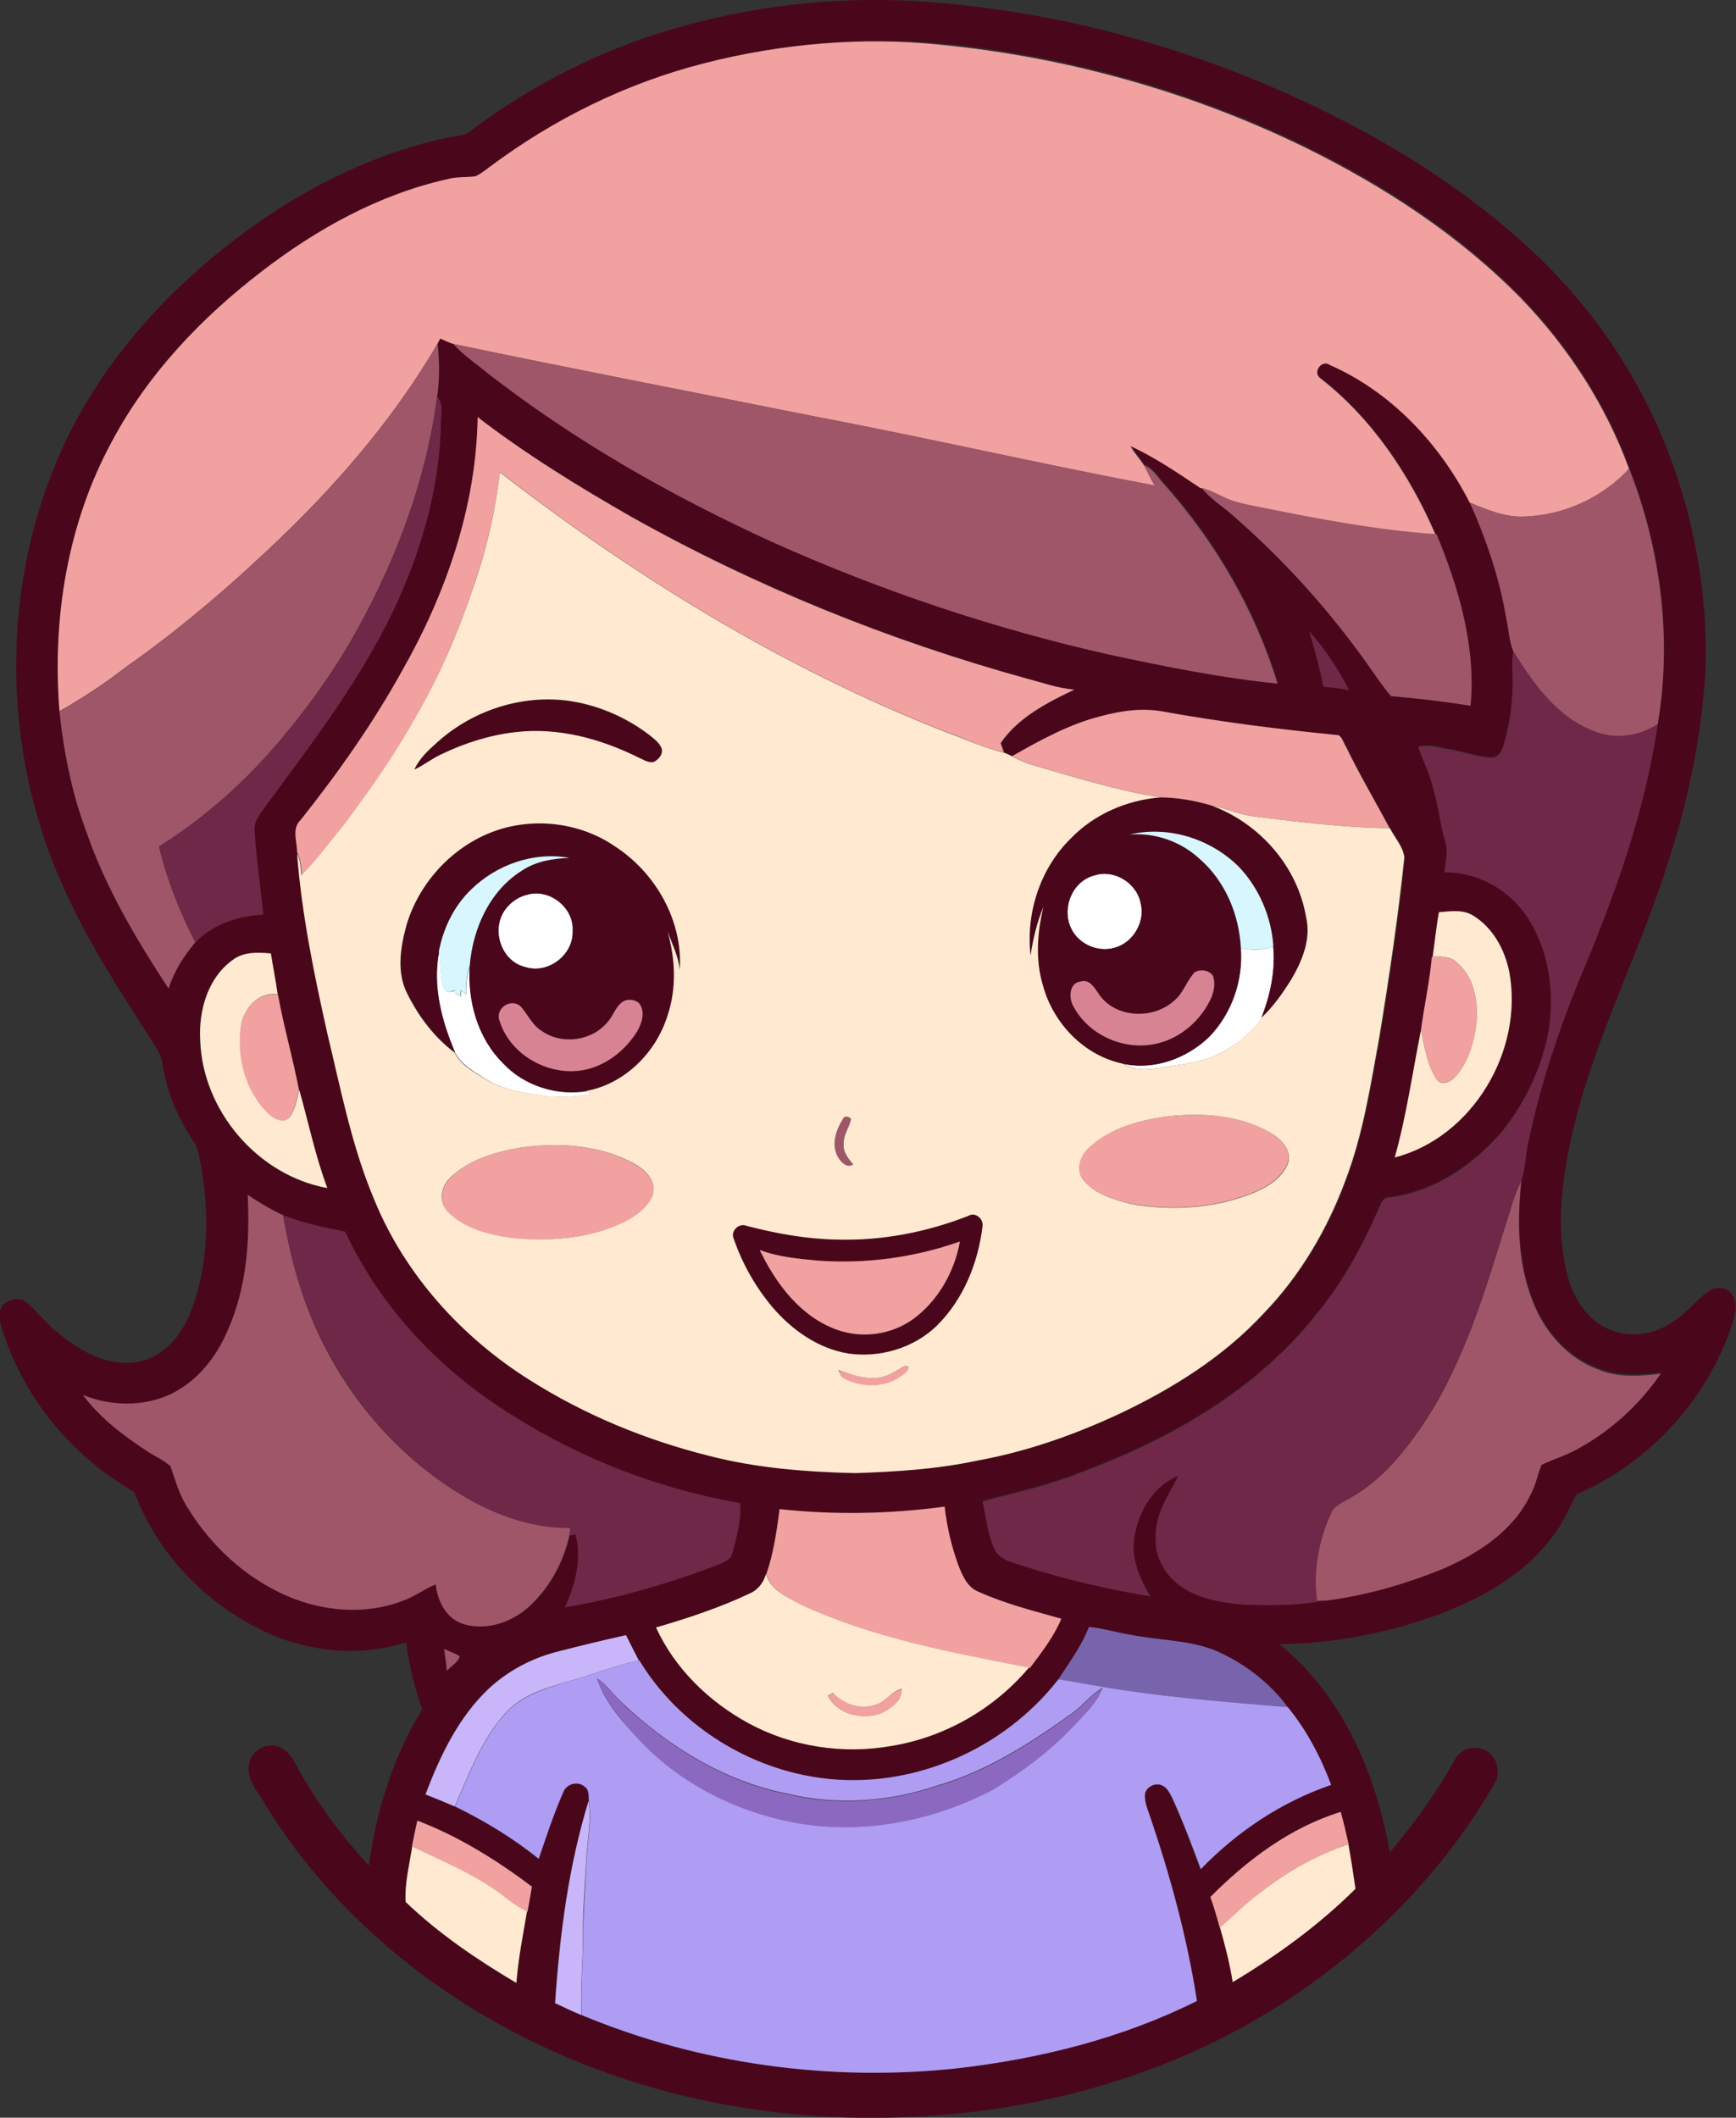
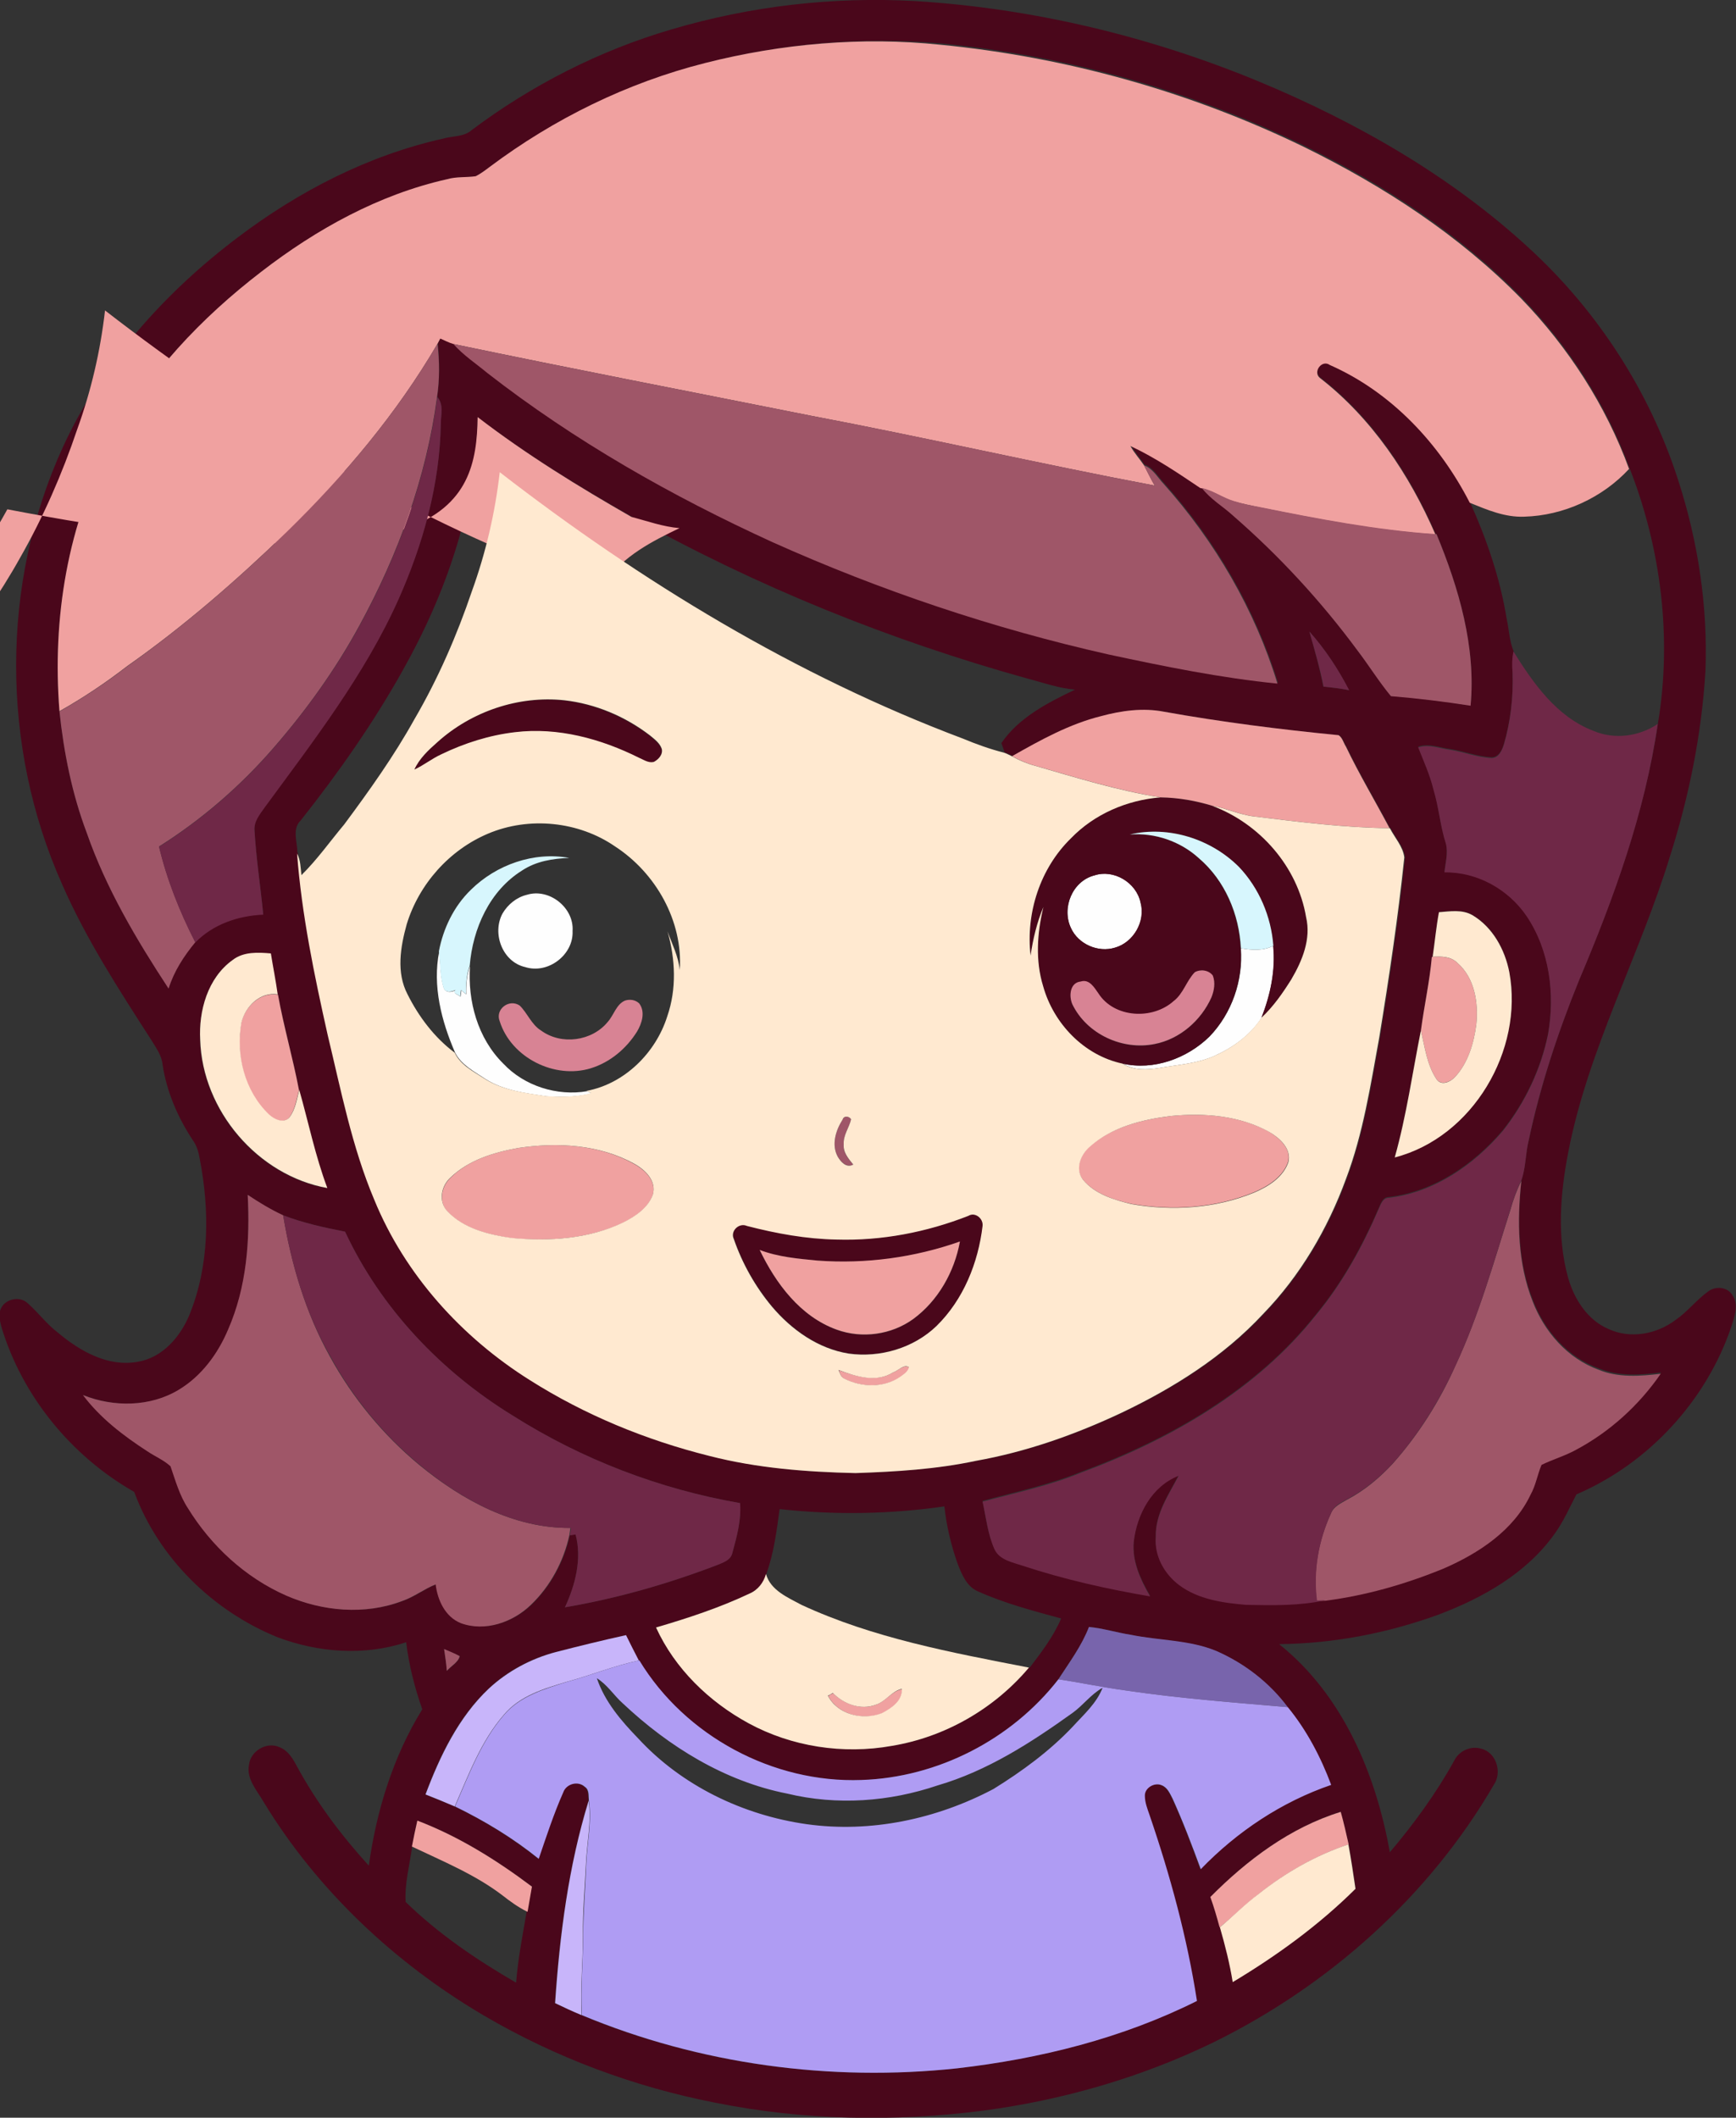
<svg xmlns="http://www.w3.org/2000/svg" version="1.1" id="Layer_1" x="0px" y="0px" viewBox="0 0 636.4 776.3" enable-background="new 0 0 636.4 776.3" xml:space="preserve">
  <rect x="0" y="0" width="636.4" height="776.3" fill="#333333" stroke="none" />
  <path fill="#FEFEFE" d="M401.2,320.9c7.1-2.4,15.4,2.6,16.9,9.9c2,6.9-2.5,14.7-9.4,16.6c-6.2,1.9-13.5-1.3-16.1-7.2  C389.1,332.9,393.1,323,401.2,320.9z" />
  <path fill="#FEFEFE" d="M193.2,328c8.2-2.5,17.3,4.8,16.7,13.3c0.4,8.7-9,15.9-17.4,13.2c-8.3-1.9-12.2-12.3-8.3-19.6  C186.2,331.5,189.4,328.9,193.2,328z" />
  <path fill="#FEFEFE" d="M454.9,347.6c4,0.7,8.2,1,11.9-0.9c0.9,9.1-1.1,18-4.3,26.4c-4.1,6.3-10.3,10.8-17.1,13.9  c-6.4,2.9-13.5,3.3-20.3,4.5c-4.6,0.7-9.4,1-13.5-1.6c11.4,2.6,23.6-1.9,31.8-9.9C451.6,371.5,455.8,359.4,454.9,347.6z" />
  <path fill="#FEFEFE" d="M166.8,385.8c-5-11.6-8.3-24.4-5.8-37c0.5,4.4,0.3,9.1,1.7,13.4c0.8,1.9,2.9,1.5,4.4,0.8  c-1.4,1.2,1.1,1.6,1.7,2.4c0.1-0.6,0.3-1.8,0.3-2.4c0.6,0.5,1.2,1,1.8,1.5c-0.1-3.5,0.2-7.1,1.4-10.4c-0.9,12.9,2.8,26.5,12.2,35.8  c7.7,8.2,19.7,12,30.8,10.1c0.4,0.2,1.2,0.6,1.7,0.8c-5.4,1.4-11.1,1.5-16.7,1.1c-7.7-1.2-15.7-2.1-22.4-6.4  C173.7,392.7,169,390.3,166.8,385.8z" />
  <g>
    <g>
      <path fill="#4A071B" d="M246.1,10.8c29-8.6,59.4-12.1,89.6-10.4c43.1,2.7,85.7,12.9,125.6,29.4c36.1,15,70.7,34.8,99.5,61.4    c25,23,44,52.4,54.4,84.8c7.3,22.5,10.9,46.3,10,70c-1.4,23.1-6,45.9-13,67.9c-11.2,36.6-30,70.7-37.3,108.5    c-2.9,15-4.2,30.9-0.1,45.8c2.2,7.9,7.1,15.7,14.9,19c8,3.7,17.6,1.9,24.5-3.3c4.4-3,7.6-7.3,11.9-10.4c2.7-2.2,7.2-1.8,9,1.3    c2.4,3.5,0.7,7.9-0.4,11.5c-9.2,27.2-30.4,50.2-56.8,61.5c-2.6,5-4.8,10.1-8.1,14.6c-10.3,14.4-26.3,23.4-42.5,29.5    c-18.7,6.8-38.5,10.6-58.4,10.8c23.3,18.6,35.5,47.6,40.6,76.3c8.8-10.4,16.9-21.5,23.5-33.4c1.7-3.7,6-5.7,9.9-4.6    c5.6,1.3,7.9,8.7,4.7,13.3c-23.7,40.8-60.4,73.5-102.6,94.3c-26.5,12.9-55.2,21.2-84.5,25.1c-32.6,4.2-66,3.6-98.3-2.9    c-29.8-5.8-58.7-16.6-84.9-32c-32.6-19.2-61-45.9-80.7-78.3c-2.4-4.2-6.4-8.4-5.3-13.7c0.6-5,6.6-8.5,11.2-6.3    c3.1,1.2,4.8,4.1,6.3,6.9c7.2,13.3,16.3,25.4,26.4,36.5c2.8-20.1,8.9-40,19.6-57.3c-2.8-8-4.9-16.2-5.9-24.6    c-15.3,5.1-32.2,3.8-47.1-1.8c-23.7-9.6-43.7-29.1-52.6-53.3c-23-13.1-41-35-48.7-60.5c-0.5-2.1-1.1-4.3-0.3-6.4    c1.4-3.8,7-5.1,9.9-2.3c3.9,3.4,7,7.7,11.1,10.8c8.1,6.8,18.4,12.7,29.3,10.7c9-1.5,15.5-9,18.9-17.1c7.4-18.1,7.5-38.4,3.8-57.4    c-0.4-2.4-1.1-4.8-2.5-6.7c-5.5-8.3-9.6-17.8-11.1-27.7c-0.3-3.4-2.4-6.2-4.1-9c-11.9-18.5-24-37.1-32.8-57.3    C0.4,273.9,0.1,213.9,23.1,163.8c14.1-30.7,37.3-56.6,64.1-76.8c22.3-16.9,47.9-30.1,75.3-36.2c3.5-1,7.6-0.6,10.4-3.1    C194.9,31.2,219.8,18.5,246.1,10.8z M258.5,23.1c-28.5,7.3-55.4,20.5-79,38.1c-1.6,1.2-3.3,2.5-5.1,3.4c-3.5,0.6-7.1,0.1-10.5,1.1    c-25,5.7-47.9,18.4-68.1,33.9c-22,16.9-41.6,37.5-54.7,62.1c-16.4,30.1-22,65.1-19.3,99c1.6,15.2,4.6,30.3,10,44.5    c7.1,20.4,18.2,39.1,30,57.1c2-6.3,5.6-11.9,9.8-17c6.5-6.7,15.7-9.8,24.9-10.2c-1-10.3-2.6-20.5-3.2-30.8c-0.3-3.3,2-6,3.8-8.6    c17.8-24.4,36.6-48.4,49-76.2c9-20.2,15.1-42.1,15.5-64.3c0-3.3,1.1-7-1.3-9.8c0.9-6.5,0.9-13.1,0.2-19.6c0.3-0.5,0.7-1.4,1-1.9    c1.6,0.7,3.1,1.5,4.8,2c3.6,4.1,8.3,7.1,12.5,10.5c32.1,25.1,67.8,45.2,104.7,62.1c39.5,17.8,80.8,31.6,123,41.1    c20.5,4.5,41.1,8.6,62,10.7c-8.3-27.1-22.9-52.1-41.7-73.2c-2.3-2.4-4-5.7-7.2-6.8c-1.6-2.4-3.6-4.6-5-7.1    c9.1,4.2,17.4,9.8,25.6,15.4l0.5,0.1c3.1,4.1,7.8,6.7,11.4,10.3c16.9,14.7,32.2,31.3,45.5,49.3c4.2,5.5,7.9,11.4,12.3,16.8    c9.8,0.7,19.5,2,29.2,3.5c2-21.6-4.3-43.1-12.5-62.9l-0.3,0c-9.5-22-23.3-42.7-42.4-57.4c-2.6-2.3,0.7-6.8,3.7-4.7    c22.5,9.9,40.2,28.8,51.3,50.5c6.1,13.6,11,27.8,13.4,42.6c0.9,4,1,8.3,2.6,12.1c-0.5,2.5-0.5,5-0.4,7.5    c0.3,8.9-0.7,17.9-3.2,26.4c-0.6,2.1-1.8,4.8-4.4,4.9c-5.2-0.2-10.1-2.2-15.2-3c-3.9-0.5-7.9-2.2-11.8-0.9    c2,5.1,4.3,10.2,5.6,15.5c2,6.6,2.4,13.5,4.6,20c0.8,3.4-0.2,6.9-0.6,10.3c12-0.3,23.4,6.1,30.1,16c8.5,12.6,10.5,28.7,7.9,43.4    c-2.6,12.8-8.4,25-16.5,35.3c-10.6,12.5-25.2,22.6-41.8,24.6c-2.3,0-3,2.3-3.8,4.1c-6,13.9-13.3,27.2-22.9,38.8    c-21.9,27.7-53.6,45.8-86.3,57.9c-11.6,4.7-23.9,7.3-36,10.6c1.2,5.8,1.8,11.9,4.3,17.3c1.8,4.1,6.7,4.9,10.5,6.2    c15.2,4.9,30.8,8.5,46.6,11.2c-3.5-6-6.6-12.7-6-19.8c1.1-10.1,6.6-20.5,16.5-24.4c-3.7,7.1-8.6,14.1-8.4,22.4    c-0.5,6.9,3.2,13.6,8.6,17.7c7,5.2,16,6.5,24.5,7.2c9.7,0.3,19.5,0.5,29.1-1.7c14.9-1.9,29.5-6,43.4-11.8    c12.9-5.6,25.7-14,31.9-27.1c1.9-3.4,2.5-7.4,4-10.9c4.1-2,8.6-3.3,12.6-5.5c12.4-6.6,23.1-16.3,31.1-27.9    c-7.6,1-15.6,1.5-22.8-1.5c-11.3-4-19.9-13.8-24.1-24.9c-5.6-14-5.8-29.4-4.2-44.3c1.6-4.7,1.4-9.9,2.7-14.7    c4.3-20,10.7-39.6,18.4-58.5c12.8-30.3,24.1-61.5,28.9-94.1c5.2-31.4,1.1-64.2-10.5-93.7c-8.5-23.3-22.3-44.6-39.5-62.4    c-22.8-23.3-50.4-41.3-79.6-55.6c-41.8-20.3-87.2-33-133.4-37.5C315.9,13.4,286.6,15.9,258.5,23.1z M175.1,152.9    c-0.5,32.9-11.6,64.7-27.6,93.1c-10.8,19.3-23.6,37.5-37.3,54.8c-3.2,3.1-1.2,7.8-1.2,11.6l0.2,0.5c1.7,22.4,6.2,44.5,11.2,66.4    c4.9,20.4,8.9,41.1,17.1,60.5c11.2,27.4,32,50.4,57,66.1c20.2,12.8,42.6,22,65.8,27.8c17.5,4.5,35.6,5.9,53.6,6.3    c14.8-0.5,29.7-1.5,44.2-4.5c18.5-3.3,36.3-9.6,53.3-17.6c19.1-9.1,37.4-20.6,51.9-36.2c13.6-14,23.7-31.2,30.4-49.5    c6.3-16.7,9-34.4,12.2-51.8c3.6-21.9,6.9-44,9.2-66.1c-0.5-4-3.5-7.1-5.3-10.7l-0.2,0c-5.3-10-11.1-19.7-16-29.9    c-0.9-1.4-1.3-3.2-2.7-4.2c-21.4-2-42.8-4.8-64-8.6c-7.7-1.5-15.5-0.4-23,1.6c-11.7,2.9-22.3,8.8-32.7,14.6c-1-0.5-1.9-1-2.9-1.3    c-0.4-1.1-0.8-2.3-1.2-3.4c6.4-9.4,17-14.8,27-19.6c-6.1-0.5-11.8-2.6-17.6-4.1c-50.3-14-99.1-33.7-144.7-59.2    C212.1,178.3,192.9,166.5,175.1,152.9z M480,231.5c1.9,6.7,3.8,13.4,5.1,20.2c3.2,0.3,6.3,0.7,9.4,1.3    C490.6,245.3,485.8,238,480,231.5z M525.2,350.7h-0.3c-0.8,9-2.8,18-4,26.9c-3.1,15.6-5.3,31.3-9.6,46.6    c28.6-7.4,47.3-39.2,42-67.9c-1.6-8.3-6-16.5-13.5-20.9c-3.7-2.2-8.2-1.4-12.3-1.1C526.5,339.8,525.9,345.2,525.2,350.7z     M85.3,351.9c-9.2,6.5-12.4,18.6-12,29.4c0.8,25.9,21.1,49.7,46.6,54.3c-4.3-11.7-6.9-24-10.3-36c-2.2-11.7-5.5-23.3-7.7-35    l-0.2,0c-0.7-5-1.8-10-2.5-15C94.5,349.2,89.3,348.9,85.3,351.9z M90.8,438c0.9,16.7-0.3,33.9-7,49.4c-3.8,8.8-9.7,17-18,22    c-10.5,6.4-24,6.5-35.2,2c6.3,8.4,14.8,14.9,23.6,20.6c2.8,1.9,6,3.2,8.5,5.5c1.8,5.3,3.4,10.7,6.4,15.4c8.6,13.8,21.1,25.5,36,32    c13.2,5.8,28.8,7.2,42.5,2c4.4-1.5,8-4.4,12.3-6.1c0.8,5.8,3.5,11.8,9.2,14.2c8.9,3.2,19.1-0.3,25.7-6.7    c7.1-6.8,12-15.9,14.1-25.5c0.5-0.1,1.6-0.3,2.1-0.3c2.4,9-0.1,18.5-3.9,26.7c18.9-3.2,37.4-8.5,55.3-15.3c2.3-1,5.5-1.9,6.1-4.7    c1.6-5.9,3.3-12,2.8-18.2c-29.4-5.1-57.9-16-83.2-32c-26.3-16.1-48.5-39.4-61.6-67.5c-7.7-1.5-15.3-3.2-22.7-6    C99.2,443.4,94.9,440.8,90.8,438z M285.8,553.2c-1.1,8-2.1,16.2-4.9,23.8c-0.9,3.1-3.1,5.9-6.2,7.2c-11,5.2-22.6,9-34.2,12.4    c6.9,15.1,19.5,27.2,33.9,35.1c15.9,8.6,34.8,11.5,52.5,8.3c19.5-3.2,37.6-13.6,50.3-28.7l0.3,0c4.3-5.7,8.7-11.4,11.5-18    c-10.2-2.8-20.6-5.5-30.4-9.9c-4.1-1.7-5.9-6-7.4-9.8c-2.5-6.9-4.2-14.1-5-21.4C326.2,555.1,305.9,555.4,285.8,553.2z     M399.2,596.4c-2.7,7-7.2,13-11.3,19.2c-17.1,22.1-44.2,36-72.2,36.9c-32.3,1.2-64.6-16.1-81.4-43.8l-0.2,0    c-1.6-3.1-3.2-6.2-4.7-9.3c-8.6,2-17.2,4-25.7,6.2c-9.1,2.3-17.7,6.9-24.6,13.4c-11.2,10.5-17.9,24.6-23.2,38.8    c3.6,1.5,7.1,2.9,10.7,4.4c10.9,5.3,21.3,11.6,30.7,19.2c2.7-8.2,5.5-16.5,9-24.4c1.1-3.1,5.4-4.3,7.9-2c1.7,1.2,1.3,3.4,1.5,5.1    c-7.3,24.1-10.6,49.2-12.3,74.2c3.2,1.5,6.4,3,9.7,4.4c43.2,18,91.1,24.5,137.6,19.5c30.3-3.5,60.5-11,87.9-24.7    c-3.6-23.2-9.8-46-17.4-68.2c-0.7-2.3-1.6-4.6-1.7-7c-0.1-3,3.5-5,6.1-3.9c2.2,0.8,3.1,3,4.1,5c3.9,8.4,7.1,17.1,10.3,25.8    c13.3-13.8,29.7-24.7,47.8-30.9c-3.8-10.2-9-20.1-15.9-28.5c-6.7-9-15.9-16.1-26.2-20.6c-9.9-4-20.8-3.7-31.2-5.9    C409.5,598.5,404.4,596.9,399.2,596.4z M162.8,604.5c0.4,2.6,0.8,5.3,1.1,8c1.5-1.8,4.2-3.1,4.7-5.4    C166.7,606.1,164.7,605.4,162.8,604.5z M443.7,695.4c1.4,3.6,2.4,7.4,3.4,11.1l0.2-0.1c1.9,6.6,3.6,13.3,4.7,20.1    c16.1-9.7,31.6-20.9,45-34.2c-0.8-5.4-1.7-10.8-2.6-16.3c-0.9-4-1.8-8-2.9-11.9C473,669.9,457.1,681.8,443.7,695.4z M153,667.4    c-0.8,3.1-1.4,6.3-1.9,9.5c-0.9,6.7-2.8,13.5-2.4,20.3c12,11.7,26,21.2,40.5,29.6c0.7-8.8,2.4-17.5,3.9-26.2l0.3,0.1    c0.5-3.1,1.1-6.1,1.6-9.2C182.1,681.9,168.2,673.1,153,667.4z" />
    </g>
    <path fill="#4A071B" d="M160.3,272.1c12.5-11.3,29.8-17.1,46.5-15.3c11.4,1.3,22.3,6,31.4,12.9c1.6,1.4,3.5,2.8,4.3,4.9   c0.5,2-1.2,3.9-2.9,4.8c-1.9,0.5-3.7-0.8-5.4-1.5c-14-7-29.8-11.3-45.5-9.4c-9.4,1.1-18.5,4-27,8.1c-3.4,1.6-6.4,4-9.9,5.6   C153.7,278.1,157.1,275,160.3,272.1z" />
    <g>
      <path fill="#4A071B" d="M392.6,307.3c8.6-8.9,20.5-14,32.8-15c6.5,0.1,12.8,1.3,19,3.1c17.5,6.5,31.3,22.3,34.4,40.8    c1.9,8-1.4,16-5.4,22.8c-3.2,5.1-6.6,10-11,14.1c3.3-8.4,5.2-17.3,4.3-26.4c-0.8-10.7-5.2-21.1-12.6-28.9    c-10.2-10.3-25.7-15.3-40-11.9c9.2-0.7,18.5,2.5,25.3,8.7c9.6,8.2,14.7,20.6,15.4,33c0.9,11.8-3.3,23.9-11.5,32.4    c-8.2,8-20.4,12.5-31.8,9.9c-14.1-3-25.3-14.7-29.1-28.4c-2.9-9.4-2.2-19.5,0.1-29c-2.4,5.7-3.9,11.7-4.7,17.8    C376,334.7,381.4,318.3,392.6,307.3z M401.2,320.9c-8.1,2-12.1,11.9-8.6,19.3c2.7,5.9,10,9.1,16.1,7.2c6.8-1.9,11.3-9.7,9.4-16.6    C416.5,323.5,408.3,318.6,401.2,320.9z M438,356.4c-3.1,3.2-4.2,7.9-7.8,10.7c-7.7,6.9-21.7,6.2-27.5-2.8    c-1.6-2.1-3.4-5.4-6.5-4.4c-4,0.4-4.4,5.3-3.1,8.3c5.3,10.9,18.4,17,30.2,14.6c9.2-1.8,17-8.6,20.8-17.1c1-2.5,1.5-5.4,0.5-8    C443.1,355.6,440.1,355.2,438,356.4z" />
    </g>
    <g>
-       <path fill="#4A071B" d="M178.9,305.6c15.1-6.3,33.2-4.5,46.8,4.6c14.9,9.7,24.9,27.3,23.7,45.3c-0.5-5-2.9-9.5-4.5-14.2    c2.9,10.2,3.4,21.1-0.1,31.2c-4.3,13.4-15.6,24.8-29.6,27.3c-11.1,1.9-23-1.8-30.8-10.1c-9.4-9.3-13.1-22.9-12.2-35.8    c1.1-13.6,7.3-27.5,19.2-34.9c5.1-3.4,11.3-4.4,17.3-4.6c-13-2.4-26.7,2.5-36.1,11.7c-6.2,6-10.1,14.1-11.6,22.6    c-2.5,12.6,0.9,25.4,5.8,37c-7.4-5.5-13.2-13.1-17.3-21.4c-4.2-8-2.6-17.4-0.3-25.7C153.7,324.1,164.8,311.5,178.9,305.6z     M193.2,328c-3.8,0.9-7.1,3.5-8.9,6.9c-3.9,7.3,0,17.7,8.3,19.6c8.3,2.8,17.7-4.5,17.4-13.2C210.6,332.8,201.4,325.5,193.2,328z     M229.1,366.8c-3.2,1.4-4,5.3-6.3,7.7c-5.8,7.1-17,8.6-24.4,3.2c-3.6-2.2-5-6.3-7.9-9.2c-3.9-2.6-9,1.4-7.3,5.8    c4.2,13.3,20.1,21.3,33.4,17.2c7.1-2.1,13-7.2,16.9-13.4c1.8-3,3.2-7.3,0.8-10.4C232.9,366.5,230.8,366.1,229.1,366.8z" />
-     </g>
+       </g>
    <g>
      <path fill="#4A071B" d="M355,445.7c2.5-1.5,5.5,0.9,5.3,3.6c-1.6,13.6-7,27-16.9,36.7c-8.4,8.1-20.7,11.7-32.2,10.1    c-11.2-1.8-20.9-8.7-28.1-17.2c-6.1-7.3-10.9-15.8-14-24.8c-1.4-2.9,1.9-6.1,4.8-4.8c10.8,2.8,21.8,4.8,32.9,5    C323.2,454.9,339.6,451.6,355,445.7z M299.7,462.1c-7.2-0.7-14.4-1.4-21.2-3.8c5.9,12.3,14.9,24.3,28.2,29.2    c9.3,3.4,20.1,1.9,28.1-3.9c9.2-6.7,15.1-17.3,17.1-28.4C335.2,461,317.3,463.5,299.7,462.1z" />
    </g>
  </g>
  <g>
    <path fill="#F0A1A0" d="M258.5,23.1c28-7.1,57.4-9.7,86.2-6.7c46.2,4.5,91.6,17.2,133.4,37.5c29.1,14.3,56.8,32.3,79.6,55.6   c17.2,17.8,31,39.1,39.5,62.4c-9.8,10.6-24,17.1-38.4,17.5c-7.1,0.3-13.6-2.5-20-5.1c-11.1-21.7-28.8-40.6-51.3-50.5   c-2.9-2.1-6.3,2.5-3.7,4.7c19.1,14.8,32.9,35.5,42.4,57.4c-21.7-1.4-43.1-5.6-64.4-9.9c-3.2-0.7-6.4-1.3-9.5-2.2   c-4.1-1.2-7.6-3.9-11.8-4.8l-0.5-0.1c-8.3-5.6-16.6-11.2-25.6-15.4c1.4,2.6,3.4,4.7,5,7.1c1.3,2.5,2.5,5,3.9,7.4   c-42.3-8-84.3-17.7-126.5-25.7c-43.5-8.7-87.1-17.1-130.6-26.2c-1.7-0.5-3.2-1.3-4.8-2c-0.3,0.5-0.7,1.4-1,1.9   c-14.9,25.5-34.1,48.3-55.2,68.9c-18.4,17.8-37.7,34.6-58.6,49.3c-7.9,6.1-16.1,11.6-24.8,16.5c-2.7-33.9,2.9-68.9,19.3-99   c13.1-24.6,32.7-45.2,54.7-62.1C116,84,138.9,71.3,163.9,65.7c3.4-1,7.1-0.6,10.5-1.1c1.8-0.9,3.5-2.2,5.1-3.4   C203.1,43.5,230,30.3,258.5,23.1z" />
-     <path fill="#F0A1A0" d="M175.1,152.9c17.8,13.7,37,25.5,56.4,36.6c45.6,25.6,94.4,45.3,144.7,59.2c5.8,1.5,11.5,3.6,17.6,4.1   c-10,4.8-20.6,10.2-27,19.6c0.4,1.1,0.8,2.3,1.2,3.4c-5.1-1.2-10-3-14.9-5.1c-61.5-23.1-118.1-57.6-169.9-97.7   c-1.7,14.9-5.1,29.5-10.2,43.6c-5.5,16.3-12.4,32.1-20.9,47c-7.5,13.5-16.5,26.1-25.7,38.5c-5.2,6.2-9.9,12.9-15.7,18.6   c-0.3-2.7-0.4-5.5-1.6-7.9l-0.2-0.5c0-3.8-2-8.5,1.2-11.6c13.8-17.3,26.6-35.5,37.3-54.8C163.5,217.6,174.6,185.7,175.1,152.9z" />
+     <path fill="#F0A1A0" d="M175.1,152.9c17.8,13.7,37,25.5,56.4,36.6c5.8,1.5,11.5,3.6,17.6,4.1   c-10,4.8-20.6,10.2-27,19.6c0.4,1.1,0.8,2.3,1.2,3.4c-5.1-1.2-10-3-14.9-5.1c-61.5-23.1-118.1-57.6-169.9-97.7   c-1.7,14.9-5.1,29.5-10.2,43.6c-5.5,16.3-12.4,32.1-20.9,47c-7.5,13.5-16.5,26.1-25.7,38.5c-5.2,6.2-9.9,12.9-15.7,18.6   c-0.3-2.7-0.4-5.5-1.6-7.9l-0.2-0.5c0-3.8-2-8.5,1.2-11.6c13.8-17.3,26.6-35.5,37.3-54.8C163.5,217.6,174.6,185.7,175.1,152.9z" />
    <path fill="#F0A1A0" d="M403.7,262.5c7.4-2,15.3-3.1,23-1.6c21.2,3.8,42.6,6.5,64,8.6c1.4,0.9,1.8,2.8,2.7,4.2   c4.9,10.2,10.7,19.9,16,29.9c-16.6-0.2-33.1-2.3-49.5-4.3c-5.3-0.6-10.2-3-15.4-3.9c-6.2-1.9-12.5-3-19-3.1   c-15.6-2.5-30.8-7.2-46-11.6c-3-0.8-5.8-2-8.5-3.5C381.4,271.3,392,265.4,403.7,262.5z" />
    <path fill="#F0A1A0" d="M525.2,350.7c3.1-0.1,6.7-0.1,9.1,2.3c6.3,5.5,7.7,14.6,6.9,22.5c-0.9,7-3,14.2-7.9,19.4   c-1.6,1.7-5,3.1-6.7,0.7c-3.5-5.3-4.3-11.8-5.7-17.9c1.2-9,3.2-17.9,4-26.9H525.2z" />
    <path fill="#F0A1A0" d="M88.4,375c1.4-5.9,6.9-11.4,13.3-10.4l0.2,0c2.1,11.8,5.5,23.3,7.7,35c-0.9,3.4-1.4,7.2-3.6,10.1   c-2.1,2.4-5.7,0.7-7.5-1.1C89.6,400.2,86.3,386.9,88.4,375z" />
    <path fill="#F0A1A0" d="M429.2,409.1c12.2-1.2,25.1-0.2,36.1,5.8c3.7,2.3,8.2,6.2,6.9,11c-1.9,5.6-7.4,9-12.6,11.2   c-14.1,5.8-29.9,6.8-44.9,4.2c-6.5-1.5-13.6-3.7-17.9-9.1c-2.9-3.9-0.6-9.1,2.7-12C407.7,413.1,418.7,410.4,429.2,409.1z" />
    <path fill="#F0A1A0" d="M190.1,420.8c14.2-2.1,29.6-1.3,42.4,5.9c4,2.2,8.3,6.3,6.8,11.4c-1.8,4.8-6.4,7.9-10.8,10.1   c-12.7,6-27.2,6.9-41,5.7c-8.4-1.3-17.4-3.4-23.4-9.7c-3.4-3.5-2.4-9.2,1-12.4C171.7,425.2,181.1,422.4,190.1,420.8z" />
    <path fill="#F0A1A0" d="M299.7,462.1c17.6,1.3,35.5-1.1,52.2-7c-2,11.1-8,21.7-17.1,28.4c-8,5.8-18.8,7.3-28.1,3.9   c-13.3-4.8-22.3-16.9-28.2-29.2C285.3,460.8,292.5,461.4,299.7,462.1z" />
    <path fill="#F0A1A0" d="M327.4,503.1c1.9-0.6,4-3.2,5.9-1.8c-0.3,1.7-1.9,2.5-3.2,3.5c-6,4-14.1,3.9-20.4,0.7   c-1.4-0.5-1.7-2-2.2-3.2C313.8,504.5,321.2,506.9,327.4,503.1z" />
-     <path fill="#F0A1A0" d="M285.8,553.2c20.1,2.2,40.5,1.8,60.5-0.9c0.8,7.3,2.5,14.5,5,21.4c1.5,3.8,3.3,8.2,7.4,9.8   c9.7,4.4,20.1,7,30.4,9.9c-2.8,6.6-7.2,12.3-11.5,18l-0.3,0c-28.3-5.5-57.1-10.8-83.4-23c-5-2.7-11.2-5.3-13-11.3   C283.6,569.4,284.7,561.3,285.8,553.2z" />
    <path fill="#F0A1A0" d="M321.1,624.9c3.6-1.2,5.8-5,9.6-5.7c0.2,4.4-3.9,7.1-7.3,8.9c-7,2.7-16.2,0.5-19.8-6.4   c0.4-0.3,1.3-0.8,1.8-1C309.3,624.6,315.6,627,321.1,624.9z" />
    <path fill="#F0A1A0" d="M443.7,695.4c13.5-13.6,29.3-25.5,47.8-31.2c1.1,3.9,2,7.9,2.9,11.9c-11.9,4-23,10.3-32.8,18.1   c-5,3.8-9.4,8.2-14.3,12.2l-0.2,0.1C446.1,702.8,445,699,443.7,695.4z" />
    <path fill="#F0A1A0" d="M153,667.4c15.2,5.8,29.1,14.5,42,24.2c-0.5,3.1-1.1,6.1-1.6,9.2l-0.3-0.1c-3.2-1.6-6.1-3.7-8.9-5.9   c-10.1-7.7-21.9-12.5-33.2-17.9C151.6,673.7,152.3,670.5,153,667.4z" />
  </g>
  <g>
    <path fill="#9F5668" d="M105.2,194.9c21.1-20.6,40.3-43.4,55.2-68.9c0.7,6.5,0.8,13.1-0.2,19.6c-3.9,29.5-14.3,57.8-28.5,83.8   c-8.7,16-19.4,30.9-31.3,44.6c-12.2,14.1-26.4,26.4-42.1,36.3c2.9,12.2,7.6,23.9,13.3,35.1c-4.2,5.1-7.8,10.6-9.8,17   c-11.8-18-22.9-36.7-30-57.1c-5.4-14.3-8.4-29.4-10-44.5c8.6-4.9,16.9-10.4,24.8-16.5C67.5,229.5,86.9,212.7,105.2,194.9z" />
    <path fill="#9F5668" d="M166.2,126.1c43.4,9.1,87,17.5,130.6,26.2c42.3,8,84.3,17.7,126.5,25.7c-1.4-2.4-2.6-4.9-3.9-7.4   c3.3,1.2,4.9,4.4,7.2,6.8c18.8,21.1,33.4,46.1,41.7,73.2c-20.9-2.1-41.5-6.3-62-10.7c-42.2-9.5-83.5-23.4-123-41.1   c-37-16.9-72.6-37.1-104.7-62.1C174.4,133.2,169.8,130.2,166.2,126.1z" />
-     <path fill="#9F5668" d="M597.2,171.8c11.6,29.6,15.8,62.3,10.5,93.7c-6.9,4.6-15.9,5.8-23.6,2.5c-13.4-5.1-22-17.4-29.3-29.1   c-1.6-3.8-1.7-8.1-2.6-12.1c-2.5-14.8-7.3-29-13.4-42.6c6.4,2.6,13,5.5,20,5.1C573.2,188.9,587.4,182.4,597.2,171.8z" />
    <path fill="#9F5668" d="M440.6,178.9c4.2,0.9,7.7,3.6,11.8,4.8c3.1,1,6.3,1.6,9.5,2.2c21.3,4.3,42.7,8.4,64.4,9.9l0.3,0   c8.2,19.8,14.5,41.3,12.5,62.9c-9.7-1.5-19.4-2.7-29.2-3.5c-4.4-5.3-8.1-11.3-12.3-16.8c-13.3-18-28.6-34.6-45.5-49.3   C448.3,185.6,443.7,183,440.6,178.9z" />
    <path fill="#9F5668" d="M308.9,410.4c0.4-1.5,2.4-1.3,3.1-0.1c-0.7,3.1-2.9,5.8-2.7,9.1c-0.4,3,1.7,5.4,3.5,7.5   c-2.4,1.3-4.6-1-5.7-2.9C304.7,419.6,306.4,414.3,308.9,410.4z" />
    <path fill="#9F5668" d="M553.7,443.5c1-3.6,2.3-7.2,4-10.6c-1.6,14.8-1.4,30.2,4.2,44.3c4.3,11.1,12.8,20.8,24.1,24.9   c7.2,3,15.2,2.4,22.8,1.5c-8,11.6-18.7,21.3-31.1,27.9c-4,2.2-8.5,3.5-12.6,5.5c-1.5,3.6-2.1,7.5-4,10.9   c-6.2,13.1-19,21.5-31.9,27.1c-13.9,5.7-28.5,9.9-43.4,11.8c-0.8,0-2.3,0.1-3.1,0.1c-1.4-10.9,0.6-22.1,5.2-32.1   c1-2.6,3.8-3.8,6-5.1c6.3-3.3,11.9-8,16.7-13.2c9.5-10.7,17.2-22.9,23-36C542.2,482.1,547.6,462.6,553.7,443.5z" />
    <path fill="#9F5668" d="M90.8,438c4.2,2.8,8.5,5.4,13,7.5c3,18,8.2,35.7,17.1,51.7c8.3,15.2,19.6,28.9,32.9,39.9   c15.6,12.8,34.6,23.2,55.3,23c-0.1,0.7-0.3,2-0.4,2.7c-2.1,9.6-7,18.7-14.1,25.5c-6.6,6.4-16.8,10-25.7,6.7   c-5.7-2.3-8.5-8.4-9.2-14.2c-4.3,1.7-7.9,4.6-12.3,6.1c-13.7,5.2-29.2,3.8-42.5-2c-15-6.6-27.5-18.2-36-32   c-3.1-4.7-4.6-10.2-6.4-15.4c-2.5-2.3-5.7-3.6-8.5-5.5c-8.8-5.7-17.3-12.2-23.6-20.6c11.2,4.5,24.7,4.4,35.2-2   c8.3-5,14.3-13.2,18-22C90.4,471.9,91.7,454.7,90.8,438z" />
    <path fill="#9F5668" d="M162.8,604.5c1.9,0.8,3.9,1.6,5.7,2.6c-0.5,2.3-3.2,3.6-4.7,5.4C163.6,609.8,163.2,607.2,162.8,604.5z" />
  </g>
  <g>
    <path fill="#6F2847" d="M131.8,229.4c14.2-26,24.6-54.3,28.5-83.8c2.5,2.7,1.3,6.5,1.3,9.8c-0.4,22.3-6.5,44.1-15.5,64.3   c-12.4,27.7-31.1,51.8-49,76.2c-1.8,2.6-4.1,5.2-3.8,8.6c0.6,10.3,2.2,20.5,3.2,30.8c-9.2,0.4-18.4,3.5-24.9,10.2   c-5.7-11.1-10.4-22.9-13.3-35.1c15.7-9.9,30-22.3,42.1-36.3C112.4,260.2,123.1,245.4,131.8,229.4z" />
    <path fill="#6F2847" d="M480,231.5c5.8,6.5,10.6,13.8,14.6,21.5c-3.1-0.6-6.3-1-9.4-1.3C483.9,244.9,481.9,238.2,480,231.5z" />
    <path fill="#6F2847" d="M554.8,238.8c7.3,11.7,15.9,24,29.3,29.1c7.7,3.3,16.7,2.1,23.6-2.5c-4.7,32.6-16.1,63.9-28.9,94.1   c-7.7,19-14.2,38.5-18.4,58.5c-1.2,4.8-1,10-2.7,14.7c-1.7,3.4-3,7-4,10.6c-6.1,19.2-11.5,38.7-20,57c-5.9,13-13.5,25.3-23,36   c-4.8,5.2-10.4,9.9-16.7,13.2c-2.3,1.3-5,2.4-6,5.1c-4.6,10-6.6,21.2-5.2,32.1c0.8,0,2.3-0.1,3.1-0.1c-9.5,2.1-19.4,1.9-29.1,1.7   c-8.5-0.7-17.5-2-24.5-7.2c-5.5-4.1-9.2-10.8-8.6-17.7c-0.2-8.3,4.7-15.4,8.4-22.4c-9.9,3.8-15.4,14.3-16.5,24.4   c-0.6,7.1,2.5,13.8,6,19.8c-15.8-2.7-31.4-6.2-46.6-11.2c-3.8-1.3-8.7-2.1-10.5-6.2c-2.4-5.5-3-11.5-4.3-17.3   c12.1-3.3,24.4-5.8,36-10.6c32.7-12.1,64.4-30.2,86.3-57.9c9.6-11.6,17-25,22.9-38.8c0.8-1.7,1.5-4.1,3.8-4.1   c16.6-2,31.2-12.1,41.8-24.6c8.1-10.3,13.9-22.5,16.5-35.3c2.6-14.7,0.6-30.8-7.9-43.4c-6.7-9.8-18.1-16.2-30.1-16   c0.4-3.4,1.4-6.9,0.6-10.3c-2.1-6.5-2.6-13.4-4.6-20c-1.3-5.4-3.6-10.4-5.6-15.5c3.9-1.3,7.9,0.4,11.8,0.9c5.1,0.8,10,2.8,15.2,3   c2.6-0.1,3.7-2.8,4.4-4.9c2.5-8.5,3.5-17.5,3.2-26.4C554.2,243.8,554.3,241.3,554.8,238.8z" />
    <path fill="#6F2847" d="M103.8,445.5c7.3,2.8,15,4.5,22.7,6c13.1,28.1,35.3,51.4,61.6,67.5c25.3,16,53.8,26.9,83.2,32   c0.5,6.2-1.2,12.3-2.8,18.2c-0.6,2.9-3.7,3.7-6.1,4.7c-17.9,6.8-36.4,12.1-55.3,15.3c3.8-8.2,6.3-17.8,3.9-26.7   c-0.5,0.1-1.6,0.3-2.1,0.3c0.1-0.7,0.3-2.1,0.4-2.7c-20.7,0.2-39.7-10.1-55.3-23c-13.4-11.1-24.6-24.7-32.9-39.9   C112,481.3,106.8,463.5,103.8,445.5z" />
  </g>
  <g>
    <g>
      <path fill="#FFE9D0" d="M173,216.7c5.1-14.1,8.5-28.7,10.2-43.6c51.8,40.1,108.5,74.6,169.9,97.7c4.8,2,9.8,3.8,14.9,5.1    c1,0.3,2,0.9,2.9,1.3c2.7,1.5,5.5,2.7,8.5,3.5c15.2,4.4,30.3,9.1,46,11.6c-12.3,1-24.2,6.1-32.8,15c-11.3,11-16.6,27.4-14.8,43    c0.9-6.1,2.3-12.1,4.7-17.8c-2.3,9.5-3,19.6-0.1,29c3.8,13.7,15,25.4,29.1,28.4c4.1,2.6,9,2.3,13.5,1.6c6.8-1.2,13.9-1.6,20.3-4.5    c6.7-3,13-7.6,17.1-13.9c4.4-4.1,7.8-9,11-14.1c4-6.8,7.3-14.8,5.4-22.8c-3.1-18.5-17-34.3-34.4-40.8c5.2,0.9,10.1,3.3,15.4,3.9    c16.4,2,32.9,4.1,49.5,4.3l0.2,0c1.8,3.5,4.8,6.7,5.3,10.7c-2.3,22.1-5.6,44.1-9.2,66.1c-3.2,17.5-5.9,35.2-12.2,51.8    c-6.7,18.3-16.8,35.5-30.4,49.5c-14.5,15.6-32.8,27.1-51.9,36.2c-17,8-34.8,14.3-53.3,17.6c-14.5,3.1-29.4,4-44.2,4.5    c-18-0.4-36.1-1.8-53.6-6.3c-23.2-5.8-45.6-15-65.8-27.8c-25-15.7-45.8-38.7-57-66.1c-8.2-19.4-12.2-40.2-17.1-60.5    c-4.9-21.9-9.5-44-11.2-66.4c1.3,2.4,1.3,5.2,1.6,7.9c5.8-5.7,10.5-12.4,15.7-18.6c9.2-12.4,18.2-25,25.7-38.5    C160.6,248.8,167.5,232.9,173,216.7z M160.3,272.1c-3.3,2.9-6.6,6-8.4,10c3.5-1.6,6.4-4,9.9-5.6c8.5-4.1,17.6-7,27-8.1    c15.7-1.9,31.5,2.4,45.5,9.4c1.7,0.7,3.4,2,5.4,1.5c1.7-0.9,3.4-2.7,2.9-4.8c-0.7-2.1-2.6-3.5-4.3-4.9c-9.1-7-20-11.6-31.4-12.9    C190.1,254.9,172.8,260.8,160.3,272.1z M178.9,305.6c-14.2,6-25.3,18.5-29.8,33.2c-2.3,8.3-3.9,17.7,0.3,25.7    c4.1,8.2,9.9,15.9,17.3,21.4c2.1,4.5,6.9,6.9,10.9,9.5c6.7,4.3,14.8,5.2,22.4,6.4c5.6,0.4,11.3,0.4,16.7-1.1    c-0.4-0.2-1.2-0.6-1.7-0.8c14-2.6,25.4-14,29.6-27.3c3.5-10.1,3-21,0.1-31.2c1.7,4.7,4,9.2,4.5,14.2c1.2-18-8.8-35.6-23.7-45.3    C212.2,301.1,194,299.2,178.9,305.6z M429.2,409.1c-10.5,1.3-21.5,4-29.6,11.2c-3.3,2.8-5.6,8-2.7,12c4.3,5.4,11.4,7.5,17.9,9.1    c14.9,2.6,30.8,1.6,44.9-4.2c5.2-2.2,10.7-5.6,12.6-11.2c1.2-4.9-3.2-8.8-6.9-11C454.4,408.9,441.4,407.9,429.2,409.1z     M308.9,410.4c-2.5,3.9-4.2,9.2-1.8,13.6c1.1,1.9,3.2,4.3,5.7,2.9c-1.8-2.2-3.8-4.5-3.5-7.5c-0.2-3.3,2-6,2.7-9.1    C311.3,409.1,309.3,408.9,308.9,410.4z M190.1,420.8c-9,1.6-18.3,4.4-25,10.9c-3.4,3.1-4.5,8.8-1,12.4c6,6.3,15.1,8.5,23.4,9.7    c13.8,1.3,28.3,0.4,41-5.7c4.4-2.2,9-5.3,10.8-10.1c1.5-5.1-2.8-9.2-6.8-11.4C219.7,419.5,204.3,418.7,190.1,420.8z M355,445.7    c-15.3,6-31.8,9.2-48.3,8.7c-11.1-0.2-22.1-2.2-32.9-5c-2.9-1.3-6.2,1.9-4.8,4.8c3.1,9,7.9,17.5,14,24.8    c7.2,8.5,16.9,15.4,28.1,17.2c11.5,1.6,23.8-2,32.2-10.1c9.9-9.7,15.3-23.2,16.9-36.7C360.5,446.6,357.4,444.2,355,445.7z     M327.4,503.1c-6.3,3.9-13.6,1.5-20-0.9c0.5,1.2,0.9,2.7,2.2,3.2c6.3,3.2,14.4,3.4,20.4-0.7c1.2-0.9,2.8-1.8,3.2-3.5    C331.4,499.9,329.3,502.5,327.4,503.1z" />
    </g>
    <path fill="#FFE9D0" d="M525.2,350.7c0.8-5.4,1.3-10.9,2.3-16.3c4.1-0.3,8.5-1.1,12.3,1.1c7.4,4.4,11.9,12.6,13.5,20.9   c5.3,28.6-13.4,60.5-42,67.9c4.3-15.3,6.5-31.1,9.6-46.6c1.4,6.1,2.2,12.6,5.7,17.9c1.7,2.5,5,1.1,6.7-0.7c4.9-5.2,7-12.5,7.9-19.4   c0.8-7.9-0.6-17-6.9-22.5C531.8,350.5,528.3,350.6,525.2,350.7z" />
    <path fill="#FFE9D0" d="M85.3,351.9c4-3.1,9.3-2.8,14-2.4c0.8,5,1.8,10,2.5,15c-6.5-1-11.9,4.5-13.3,10.4   c-2.1,11.9,1.2,25.1,10.1,33.6c1.9,1.8,5.4,3.5,7.5,1.1c2.2-2.9,2.7-6.6,3.6-10.1c3.4,12,5.9,24.3,10.3,36   c-25.5-4.6-45.8-28.4-46.6-54.3C72.8,370.6,76.1,358.5,85.3,351.9z" />
    <g>
      <path fill="#FFE9D0" d="M280.8,577c1.7,6,8,8.6,13,11.3c26.3,12.2,55.1,17.5,83.4,23c-12.7,15.1-30.8,25.5-50.3,28.7    c-17.8,3.2-36.7,0.3-52.5-8.3c-14.5-7.9-27-20-33.9-35.1c11.6-3.4,23.2-7.2,34.2-12.4C277.8,582.9,279.9,580.2,280.8,577z     M321.1,624.9c-5.6,2.1-11.8-0.2-15.8-4.3c-0.4,0.3-1.3,0.8-1.8,1c3.6,7,12.8,9.1,19.8,6.4c3.4-1.8,7.5-4.4,7.3-8.9    C326.9,619.9,324.8,623.7,321.1,624.9z" />
    </g>
    <path fill="#FFE9D0" d="M461.5,694.2c9.8-7.8,20.9-14.1,32.8-18.1c1,5.4,1.8,10.8,2.6,16.3c-13.4,13.3-28.8,24.5-45,34.2   c-1.1-6.8-2.8-13.5-4.7-20.1C452.1,702.4,456.5,697.9,461.5,694.2z" />
-     <path fill="#FFE9D0" d="M148.7,697.2c-0.4-6.8,1.4-13.6,2.4-20.3c11.3,5.4,23.1,10.2,33.2,17.9c2.8,2.2,5.7,4.3,8.9,5.9   c-1.5,8.7-3.2,17.3-3.9,26.2C174.8,718.3,160.8,708.8,148.7,697.2z" />
  </g>
  <g>
    <path fill="#D7F6FD" d="M414.2,305.9c14.2-3.3,29.7,1.6,40,11.9c7.4,7.8,11.8,18.2,12.6,28.9c-3.7,1.9-7.9,1.6-11.9,0.9   c-0.6-12.4-5.8-24.8-15.4-33C432.7,308.4,423.4,305.2,414.2,305.9z" />
    <path fill="#D7F6FD" d="M172.6,326.2c9.3-9.2,23.1-14.1,36.1-11.7c-6,0.2-12.2,1.2-17.3,4.6c-11.9,7.4-18.1,21.3-19.2,34.9   c-1.2,3.3-1.4,6.9-1.4,10.4c-0.6-0.5-1.2-1-1.8-1.5c-0.1,0.6-0.2,1.8-0.3,2.4c-0.6-0.8-3.1-1.1-1.7-2.4c-1.5,0.7-3.7,1.2-4.4-0.8   c-1.4-4.3-1.2-8.9-1.7-13.4C162.5,340.3,166.4,332.2,172.6,326.2z" />
  </g>
  <g>
    <path fill="#D88394" d="M438,356.4c2.1-1.2,5.1-0.8,6.6,1.2c1,2.6,0.5,5.5-0.5,8c-3.8,8.5-11.6,15.3-20.8,17.1   c-11.8,2.4-24.9-3.6-30.2-14.6c-1.3-3-0.9-7.9,3.1-8.3c3.2-1,5,2.3,6.5,4.4c5.8,9,19.8,9.7,27.5,2.8   C433.8,364.3,434.9,359.6,438,356.4z" />
    <path fill="#D88394" d="M229.1,366.8c1.8-0.6,3.8-0.3,5.2,1c2.4,3.1,1,7.4-0.8,10.4c-3.9,6.2-9.8,11.2-16.9,13.4   c-13.3,4.1-29.2-3.9-33.4-17.2c-1.8-4.4,3.4-8.4,7.3-5.8c2.9,2.8,4.3,7,7.9,9.2c7.4,5.4,18.6,3.9,24.4-3.2   C225.1,372,225.9,368.2,229.1,366.8z" />
  </g>
  <g>
    <path fill="#7864AC" d="M399.2,596.4c5.2,0.5,10.3,2.1,15.5,2.9c10.3,2.1,21.3,1.8,31.2,5.9c10.3,4.5,19.5,11.6,26.2,20.6   c-19.8-1.7-39.6-3.2-59.3-6.1c-8.3-1.1-16.5-2.9-24.8-4.1C392,609.4,396.5,603.4,399.2,596.4z" />
  </g>
  <g>
    <path fill="#C8B5FA" d="M203.8,605.6c8.5-2.2,17.1-4.3,25.7-6.2c1.5,3.1,3.1,6.2,4.7,9.3c-9,1.9-17.5,5.4-26.4,7.8   c-8.3,2.5-17.2,5.1-23,12c-8.5,9.7-13,22.1-18.1,33.7c-3.5-1.5-7.1-3-10.7-4.4c5.3-14.1,12.1-28.3,23.2-38.8   C186.1,612.6,194.7,608,203.8,605.6z" />
    <path fill="#C8B5FA" d="M203.5,734.3c1.7-25,4.9-50.2,12.3-74.2c1.1,7.8-0.7,15.5-1,23.3c-0.4,8.7-1.2,17.3-1.1,26   c0,9.8-1,19.5-0.5,29.3C209.8,737.3,206.6,735.8,203.5,734.3z" />
  </g>
  <g>
    <g>
      <path fill="#AF9CF3" d="M234.2,608.7l0.2,0c16.8,27.7,49,45,81.4,43.8c27.9-0.9,55-14.8,72.2-36.9c8.3,1.2,16.5,3,24.8,4.1    c19.7,2.9,39.5,4.4,59.3,6.1c6.9,8.4,12.1,18.3,15.9,28.5c-18.1,6.2-34.5,17.1-47.8,30.9c-3.2-8.7-6.5-17.4-10.3-25.8    c-1-1.9-1.9-4.2-4.1-5c-2.6-1.1-6.2,1-6.1,3.9c0,2.4,0.9,4.7,1.7,7c7.6,22.2,13.8,45,17.4,68.2c-27.4,13.7-57.5,21.2-87.9,24.7    c-46.5,5-94.4-1.5-137.6-19.5c-0.5-9.8,0.4-19.5,0.5-29.3c0-8.7,0.8-17.4,1.1-26c0.3-7.8,2.1-15.5,1-23.3c-0.2-1.8,0.2-4-1.5-5.1    c-2.5-2.3-6.8-1.1-7.9,2c-3.5,7.9-6.2,16.2-9,24.4c-9.4-7.6-19.8-13.9-30.7-19.2c5.1-11.6,9.6-24,18.1-33.7    c5.8-6.8,14.8-9.4,23-12C216.7,614.1,225.2,610.6,234.2,608.7z M218.8,615.2c2.9,8.6,8.9,15.6,15.1,22    c16,17.4,38.5,28.2,61.8,31.5c23.5,3.3,47.7-1.9,68.5-12.9c10.5-6.5,20.6-13.9,29.1-22.9c4-4.4,8.7-8.5,10.9-14.2    c-4.3,2.4-7.1,6.4-11,9.2c-15.2,10.9-31.3,21.3-49.5,26.6c-17.7,6-36.9,7.4-55.1,3c-22.9-4.5-43.4-17.2-60.2-33    C225.1,621.6,222.7,617.6,218.8,615.2z" />
    </g>
  </g>
  <g>
-     <path fill="#8C69C0" d="M218.8,615.2c3.9,2.4,6.3,6.4,9.6,9.5c16.9,15.8,37.3,28.5,60.2,33c18.2,4.4,37.4,2.9,55.1-3   c18.2-5.3,34.3-15.7,49.5-26.6c3.9-2.8,6.8-6.9,11-9.2c-2.2,5.7-6.9,9.8-10.9,14.2c-8.5,9-18.6,16.4-29.1,22.9   c-20.9,11-45.1,16.1-68.5,12.9c-23.3-3.4-45.8-14.2-61.8-31.5C227.8,630.7,221.8,623.7,218.8,615.2z" />
-   </g>
+     </g>
</svg>